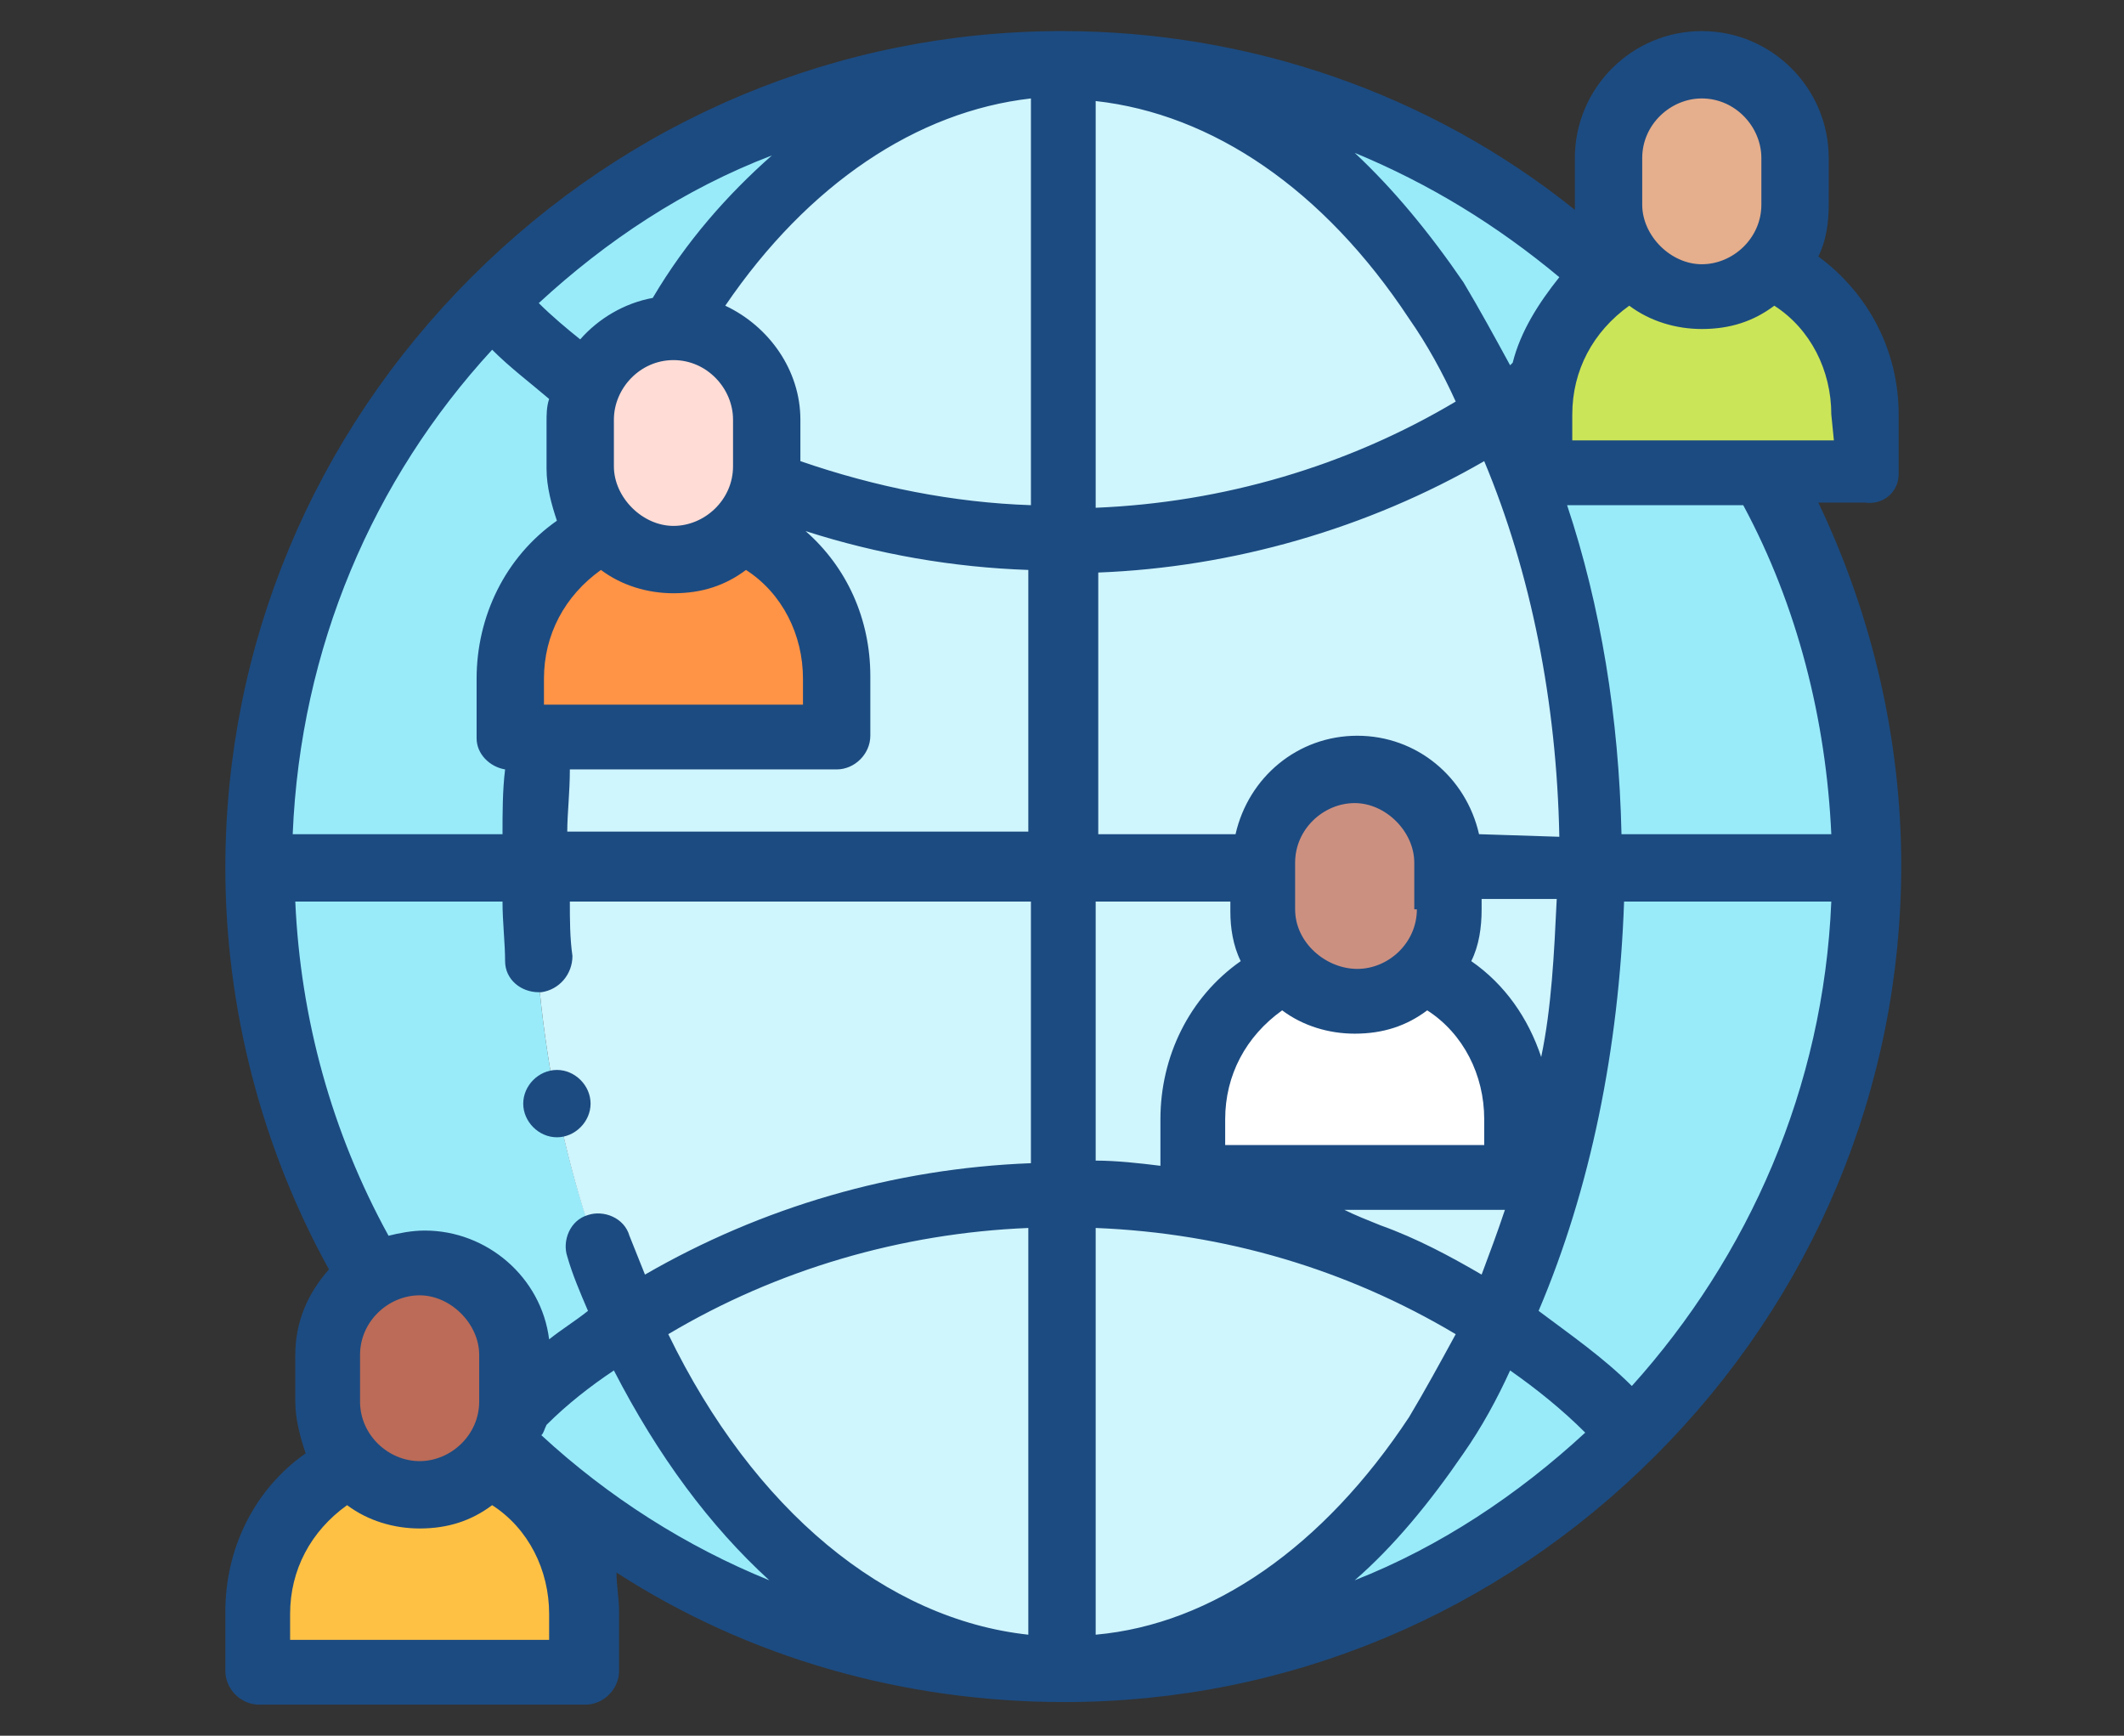
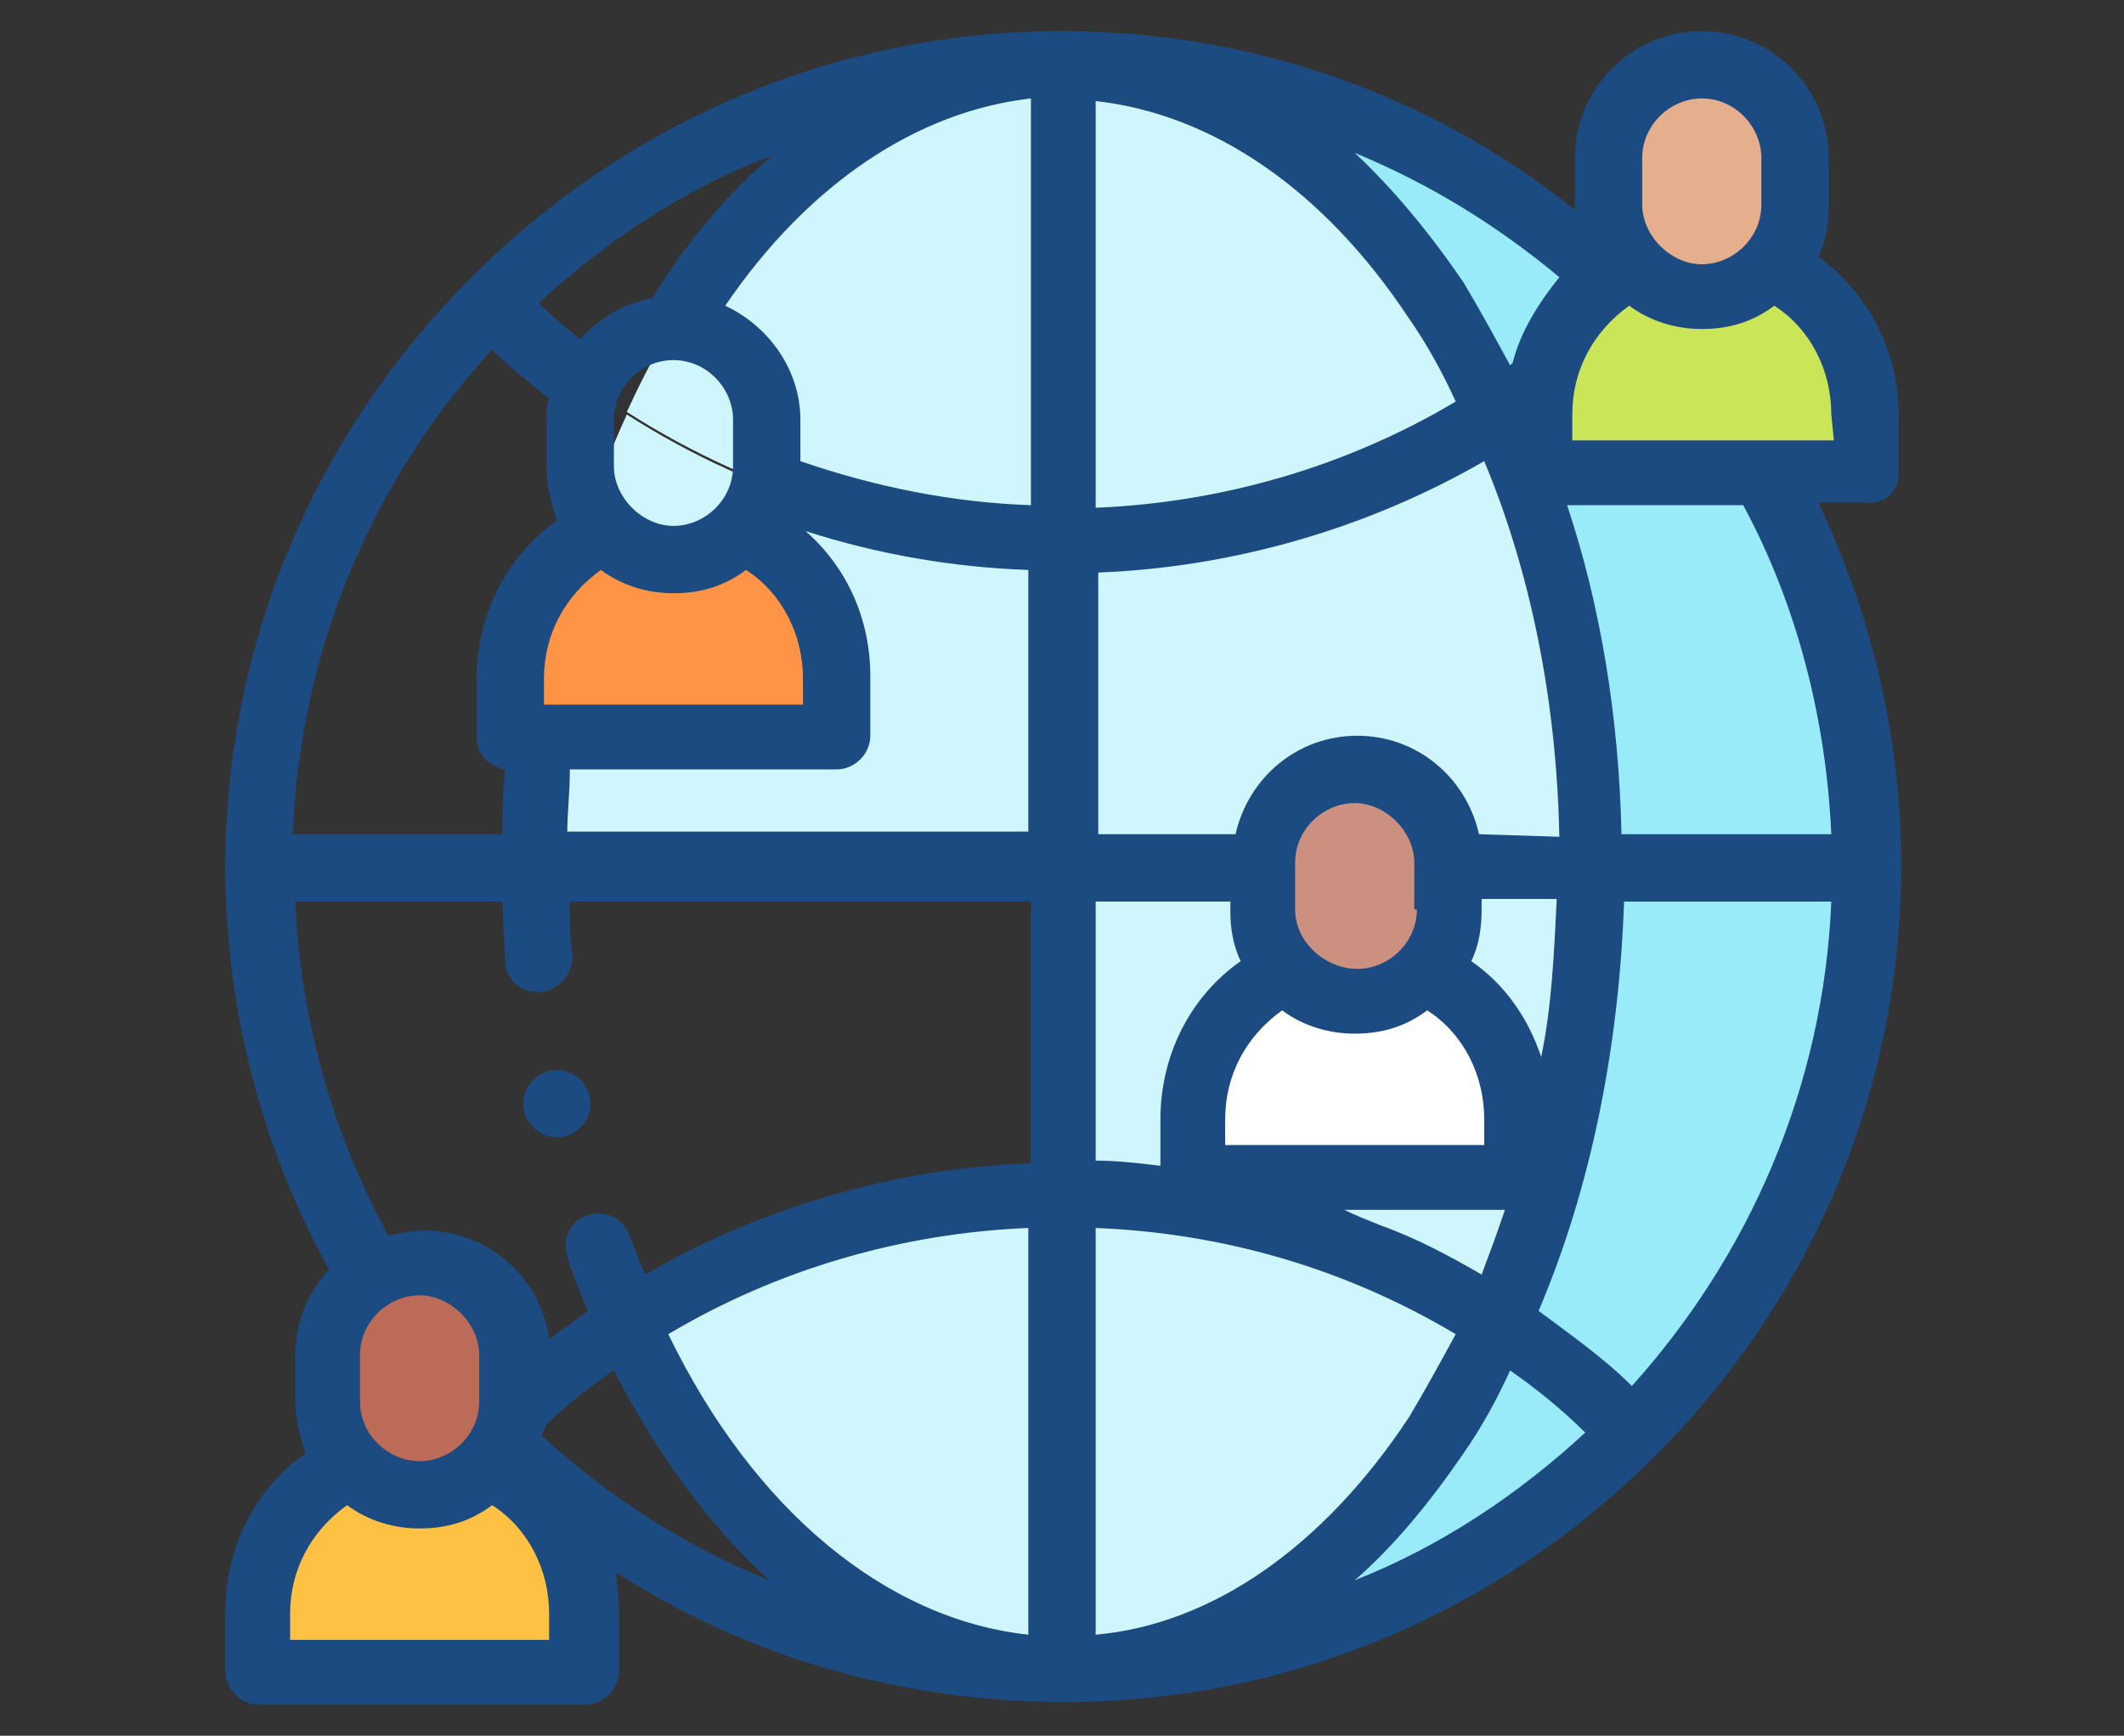
<svg xmlns="http://www.w3.org/2000/svg" version="1.1" id="Layer_1" x="0px" y="0px" viewBox="0 0 82 67" style="enable-background:new 0 0 82 67;" xml:space="preserve">
  <rect x="0" y="0" width="82" height="67" fill="#333333" stroke="none" />
  <style type="text/css">
	.st0{fill-rule:evenodd;clip-rule:evenodd;fill:#99EBFA;}
	.st1{fill-rule:evenodd;clip-rule:evenodd;fill:#CFF5FD;}
	.st2{fill-rule:evenodd;clip-rule:evenodd;fill:#BB6B57;}
	.st3{fill-rule:evenodd;clip-rule:evenodd;fill:#FFC144;}
	.st4{fill-rule:evenodd;clip-rule:evenodd;fill:#FFDCD5;}
	.st5{fill-rule:evenodd;clip-rule:evenodd;fill:#FF9346;}
	.st6{fill-rule:evenodd;clip-rule:evenodd;fill:#CC9081;}
	.st7{fill-rule:evenodd;clip-rule:evenodd;fill:#FFFFFF;}
	.st8{fill-rule:evenodd;clip-rule:evenodd;fill:#E5AE8C;}
	.st9{fill-rule:evenodd;clip-rule:evenodd;fill:#CBE558;}
	.st10{fill:#1C4B81;}
</style>
  <g id="Something_for_everyone">
    <g>
      <g>
-         <path class="st0" d="M20.6,33.5c0-6.5,1.3-12.6,3.6-17.6C27.9,7.8,34,2.5,41,2.5c-17.1,0-31,13.9-31,31s13.9,31,31,31     c-7,0-13.1-5.3-16.8-13.5C21.9,46.1,20.6,40,20.6,33.5L20.6,33.5z" />
        <g>
          <path class="st1" d="M24.2,15.9c5,3.2,10.8,4.9,16.8,4.9V2.5C34,2.5,27.9,7.8,24.2,15.9L24.2,15.9z" />
          <path class="st1" d="M41,20.9c-6,0-11.8-1.7-16.8-4.9c-2.3,5-3.6,11-3.6,17.6H41V20.9L41,20.9z" />
-           <path class="st1" d="M41,33.5H20.6c0,6.5,1.3,12.6,3.6,17.6c5-3.2,10.8-4.9,16.8-4.9V33.5z" />
          <path class="st1" d="M41,46.1c-6,0-11.8,1.7-16.8,4.9C27.9,59.2,34,64.5,41,64.5V46.1z" />
        </g>
        <path class="st0" d="M61.4,33.5c0-6.5-1.3-12.6-3.6-17.6C54.1,7.8,48,2.5,41,2.5c17.1,0,31,13.9,31,31s-13.9,31-31,31     c7,0,13.1-5.3,16.8-13.5C60.1,46.1,61.4,40,61.4,33.5L61.4,33.5z" />
        <path class="st1" d="M57.8,15.9c-5,3.2-10.8,4.9-16.8,4.9V2.5C48,2.5,54.1,7.8,57.8,15.9z" />
        <path class="st1" d="M41,20.9c6,0,11.8-1.7,16.8-4.9c2.3,5,3.6,11,3.6,17.6H41V20.9z" />
        <path class="st1" d="M41,33.5h20.4c0,6.5-1.3,12.6-3.6,17.6c-5-3.2-10.8-4.9-16.8-4.9C41,46.2,41,33.5,41,33.5z" />
        <path class="st1" d="M41,46.1c6,0,11.8,1.7,16.8,4.9C54.1,59.2,48,64.5,41,64.5V46.1z" />
        <g>
          <path class="st2" d="M19.9,52.3c0-2-1.6-3.6-3.6-3.6s-3.6,1.6-3.6,3.6v1.8c0,0.9,0.4,1.8,0.9,2.4c0.7,0.7,1.6,1.2,2.7,1.2      s2-0.5,2.7-1.2c0.6-0.6,0.9-1.5,0.9-2.4V52.3L19.9,52.3z" />
          <path class="st3" d="M19,56.5c-0.7,0.7-1.6,1.2-2.7,1.2s-2-0.5-2.7-1.2c-2.1,1-3.6,3.2-3.6,5.7v2.3h12.6v-2.3      C22.6,59.7,21.1,57.6,19,56.5z" />
        </g>
        <g>
-           <path class="st4" d="M29.6,16.3c0-2-1.6-3.6-3.6-3.6s-3.6,1.6-3.6,3.6v1.8c0,0.9,0.4,1.8,0.9,2.4c0.7,0.7,1.6,1.2,2.7,1.2      s2-0.5,2.7-1.2c0.6-0.6,0.9-1.5,0.9-2.4V16.3L29.6,16.3z" />
          <path class="st5" d="M28.7,20.5c-0.7,0.7-1.6,1.2-2.7,1.2s-2-0.5-2.7-1.2c-2.1,1-3.6,3.2-3.6,5.7v2.3h12.6v-2.3      C32.3,23.7,30.8,21.5,28.7,20.5z" />
        </g>
        <g>
          <path class="st6" d="M55.9,33.3c0-2-1.6-3.6-3.6-3.6s-3.6,1.6-3.6,3.6v1.8c0,0.9,0.4,1.8,0.9,2.4c0.7,0.7,1.6,1.2,2.7,1.2      c1.1,0,2-0.5,2.7-1.2c0.6-0.6,0.9-1.5,0.9-2.4L55.9,33.3L55.9,33.3z" />
          <path class="st7" d="M55,37.5c-0.7,0.7-1.6,1.2-2.7,1.2c-1.1,0-2-0.5-2.7-1.2c-2.1,1-3.6,3.2-3.6,5.7v2.3h12.6v-2.3      C58.7,40.7,57.2,38.5,55,37.5z" />
        </g>
        <g>
          <path class="st8" d="M69.3,6.1c0-2-1.6-3.6-3.6-3.6s-3.6,1.6-3.6,3.6v1.8c0,0.9,0.4,1.8,0.9,2.4c0.7,0.7,1.6,1.2,2.7,1.2      s2-0.5,2.7-1.2c0.6-0.6,0.9-1.5,0.9-2.4V6.1L69.3,6.1z" />
          <path class="st9" d="M68.4,10.3c-0.7,0.7-1.6,1.2-2.7,1.2s-2-0.5-2.7-1.2c-2.1,1-3.6,3.2-3.6,5.7v2.3H72V16      C72,13.5,70.5,11.3,68.4,10.3z" />
        </g>
      </g>
      <g>
        <path class="st10" d="M73.3,18.3V16c0-2.5-1.2-4.7-3.1-6.1c0.3-0.6,0.4-1.3,0.4-2V6.1c0-2.7-2.2-4.9-4.9-4.9s-4.9,2.2-4.9,4.9     v1.8c0,0.1,0,0.1,0,0.2C55.2,3.6,48.2,1.2,41,1.2c-8.6,0-16.7,3.4-22.8,9.5S8.7,24.9,8.7,33.5c0,5.4,1.4,10.8,4,15.5     c-0.8,0.9-1.3,2-1.3,3.3v1.8c0,0.7,0.2,1.4,0.4,2c-2,1.4-3.1,3.7-3.1,6.1v2.3c0,0.7,0.6,1.3,1.3,1.3h12.6c0.7,0,1.3-0.6,1.3-1.3     v-2.3c0-0.5-0.1-1-0.1-1.5c5.1,3.3,11.1,5,17.3,5c8.6,0,16.7-3.4,22.8-9.5s9.5-14.2,9.5-22.8c0-4.8-1.1-9.6-3.2-14H72     C72.7,19.5,73.3,19,73.3,18.3L73.3,18.3z M63.4,6.1c0-1.3,1.1-2.3,2.3-2.3C67,3.8,68,4.9,68,6.1v1.8c0,1.3-1.1,2.3-2.3,2.3     s-2.3-1.1-2.3-2.3L63.4,6.1z M70.7,34.8C70.4,42,67.5,48.5,63,53.5c-1.1-1.1-2.4-2-3.6-2.9c2-4.7,3.1-10.1,3.3-15.8H70.7z      M19,13.5c0.7,0.7,1.5,1.3,2.2,1.9c-0.1,0.3-0.1,0.6-0.1,0.9v1.8c0,0.7,0.2,1.4,0.4,2c-2,1.4-3.1,3.7-3.1,6.1v2.3     c0,0.6,0.5,1.1,1.1,1.2c-0.1,0.8-0.1,1.7-0.1,2.5h-8.1C11.6,25,14.4,18.5,19,13.5L19,13.5z M28,11.8c3.2-4.7,7.4-7.5,11.8-8v15.7     c-3-0.1-6-0.7-8.9-1.7v-1.6C30.9,14.3,29.7,12.6,28,11.8z M26,13.9c1.3,0,2.3,1.1,2.3,2.3V18c0,1.3-1.1,2.3-2.3,2.3     s-2.3-1.1-2.3-2.3v-1.8C23.7,15,24.7,13.9,26,13.9z M23.2,22c0.8,0.6,1.8,0.9,2.8,0.9c1.1,0,2-0.3,2.8-0.9     c1.4,0.9,2.2,2.5,2.2,4.2v1H21v-1C21,24.5,21.8,23,23.2,22z M22,29.7h10.3c0.7,0,1.3-0.6,1.3-1.3v-2.3c0-2.2-0.9-4.2-2.5-5.6     c2.8,0.9,5.7,1.4,8.6,1.5v10.1H21.9C21.9,31.4,22,30.6,22,29.7z M42.3,3.9c4.5,0.5,8.8,3.4,12.1,8.4c0.7,1,1.3,2.1,1.8,3.2     c-4.2,2.5-9,3.9-13.9,4.1L42.3,3.9z M25.2,11.5c-1.1,0.2-2.1,0.8-2.8,1.6c-0.5-0.4-1.1-0.9-1.6-1.4c2.6-2.4,5.6-4.4,9-5.7     C28.1,7.5,26.5,9.3,25.2,11.5L25.2,11.5z M19.4,34.8c0,0.8,0.1,1.6,0.1,2.3s0.6,1.2,1.3,1.2h0.1c0.7-0.1,1.2-0.7,1.2-1.4     C22,36.2,22,35.5,22,34.8h17.8v10.1c-5.3,0.2-10.4,1.7-14.9,4.3c-0.2-0.5-0.4-1-0.6-1.5c-0.2-0.7-1-1-1.6-0.8     c-0.7,0.2-1,1-0.8,1.6c0.2,0.7,0.5,1.4,0.8,2.1c-0.5,0.4-1,0.7-1.5,1.1c-0.3-2.4-2.4-4.2-4.8-4.2c-0.5,0-1,0.1-1.4,0.2     c-2.2-4-3.4-8.4-3.6-12.9C11.4,34.8,19.4,34.8,19.4,34.8z M57.2,49.2c-1.2-0.7-2.5-1.4-3.9-1.9c-0.5-0.2-1-0.4-1.4-0.6h6.2     C57.8,47.6,57.5,48.4,57.2,49.2L57.2,49.2z M39.7,63.1c-5.5-0.6-10.6-4.8-13.9-11.6c4.2-2.5,9-3.9,13.9-4.1V63.1z M42.3,63.1     V47.4c5,0.2,9.7,1.6,13.9,4.1c-0.6,1.1-1.2,2.2-1.8,3.2C51.1,59.7,46.8,62.7,42.3,63.1L42.3,63.1z M57.4,44.2H47.3v-1     c0-1.7,0.8-3.2,2.2-4.2c0.8,0.6,1.8,0.9,2.8,0.9c1.1,0,2-0.3,2.8-0.9c1.4,0.9,2.2,2.5,2.2,4.2v1H57.4z M54.7,35.1     c0,1.3-1.1,2.3-2.3,2.3s-2.4-1-2.4-2.3v-1.8c0-1.3,1.1-2.3,2.3-2.3s2.3,1.1,2.3,2.3v1.8H54.7z M47.9,37.1c-2,1.4-3.1,3.7-3.1,6.1     V45c-0.8-0.1-1.7-0.2-2.5-0.2v-10h5.2v0.4C47.5,35.8,47.6,36.5,47.9,37.1L47.9,37.1z M13.9,54.1v-1.8c0-1.3,1.1-2.3,2.3-2.3     s2.3,1.1,2.3,2.3v1.8c0,1.3-1.1,2.3-2.3,2.3S13.9,55.4,13.9,54.1z M21.1,55c0.8-0.8,1.7-1.5,2.6-2.1c1.7,3.3,3.7,6,6,8.1     c-3.2-1.3-6.2-3.2-8.8-5.6C21,55.3,21,55.2,21.1,55L21.1,55z M56.5,56.1c0.7-1,1.3-2.1,1.8-3.2c1,0.7,2,1.5,2.9,2.4     c-2.6,2.4-5.6,4.4-8.9,5.7C53.8,59.7,55.2,58,56.5,56.1z M59.5,40.8c-0.5-1.5-1.4-2.8-2.7-3.7c0.3-0.6,0.4-1.3,0.4-2v-0.4h2.9     C60,36.8,59.9,38.9,59.5,40.8z M57.1,32.2c-0.5-2.2-2.4-3.8-4.7-3.8s-4.2,1.6-4.7,3.8h-5.3V22.1c5.2-0.2,10.4-1.7,14.9-4.3     c1.8,4.3,2.8,9.3,2.9,14.5L57.1,32.2L57.1,32.2z M58.4,14l-0.1,0.1c-0.6-1.1-1.2-2.2-1.8-3.2c-1.3-1.9-2.7-3.6-4.2-5     c2.9,1.2,5.5,2.8,7.9,4.8C59.4,11.7,58.7,12.8,58.4,14L58.4,14z M21.3,63.3H11.2v-1c0-1.7,0.8-3.2,2.2-4.2     c0.8,0.6,1.8,0.9,2.8,0.9c1.1,0,2-0.3,2.8-0.9c1.4,0.9,2.2,2.5,2.2,4.2v1H21.3z M70.7,32.2h-8.1c-0.1-4.5-0.8-8.8-2.1-12.7h6.8     C69.4,23.4,70.5,27.8,70.7,32.2z M70.8,17H60.7v-1c0-1.7,0.8-3.2,2.2-4.2c0.8,0.6,1.8,0.9,2.8,0.9c1.1,0,2-0.3,2.8-0.9     c1.4,0.9,2.2,2.5,2.2,4.2L70.8,17L70.8,17z" />
        <path class="st10" d="M21.5,43.9c0.7,0,1.3-0.6,1.3-1.3s-0.6-1.3-1.3-1.3l0,0c-0.7,0-1.3,0.6-1.3,1.3S20.8,43.9,21.5,43.9z" />
      </g>
    </g>
  </g>
</svg>